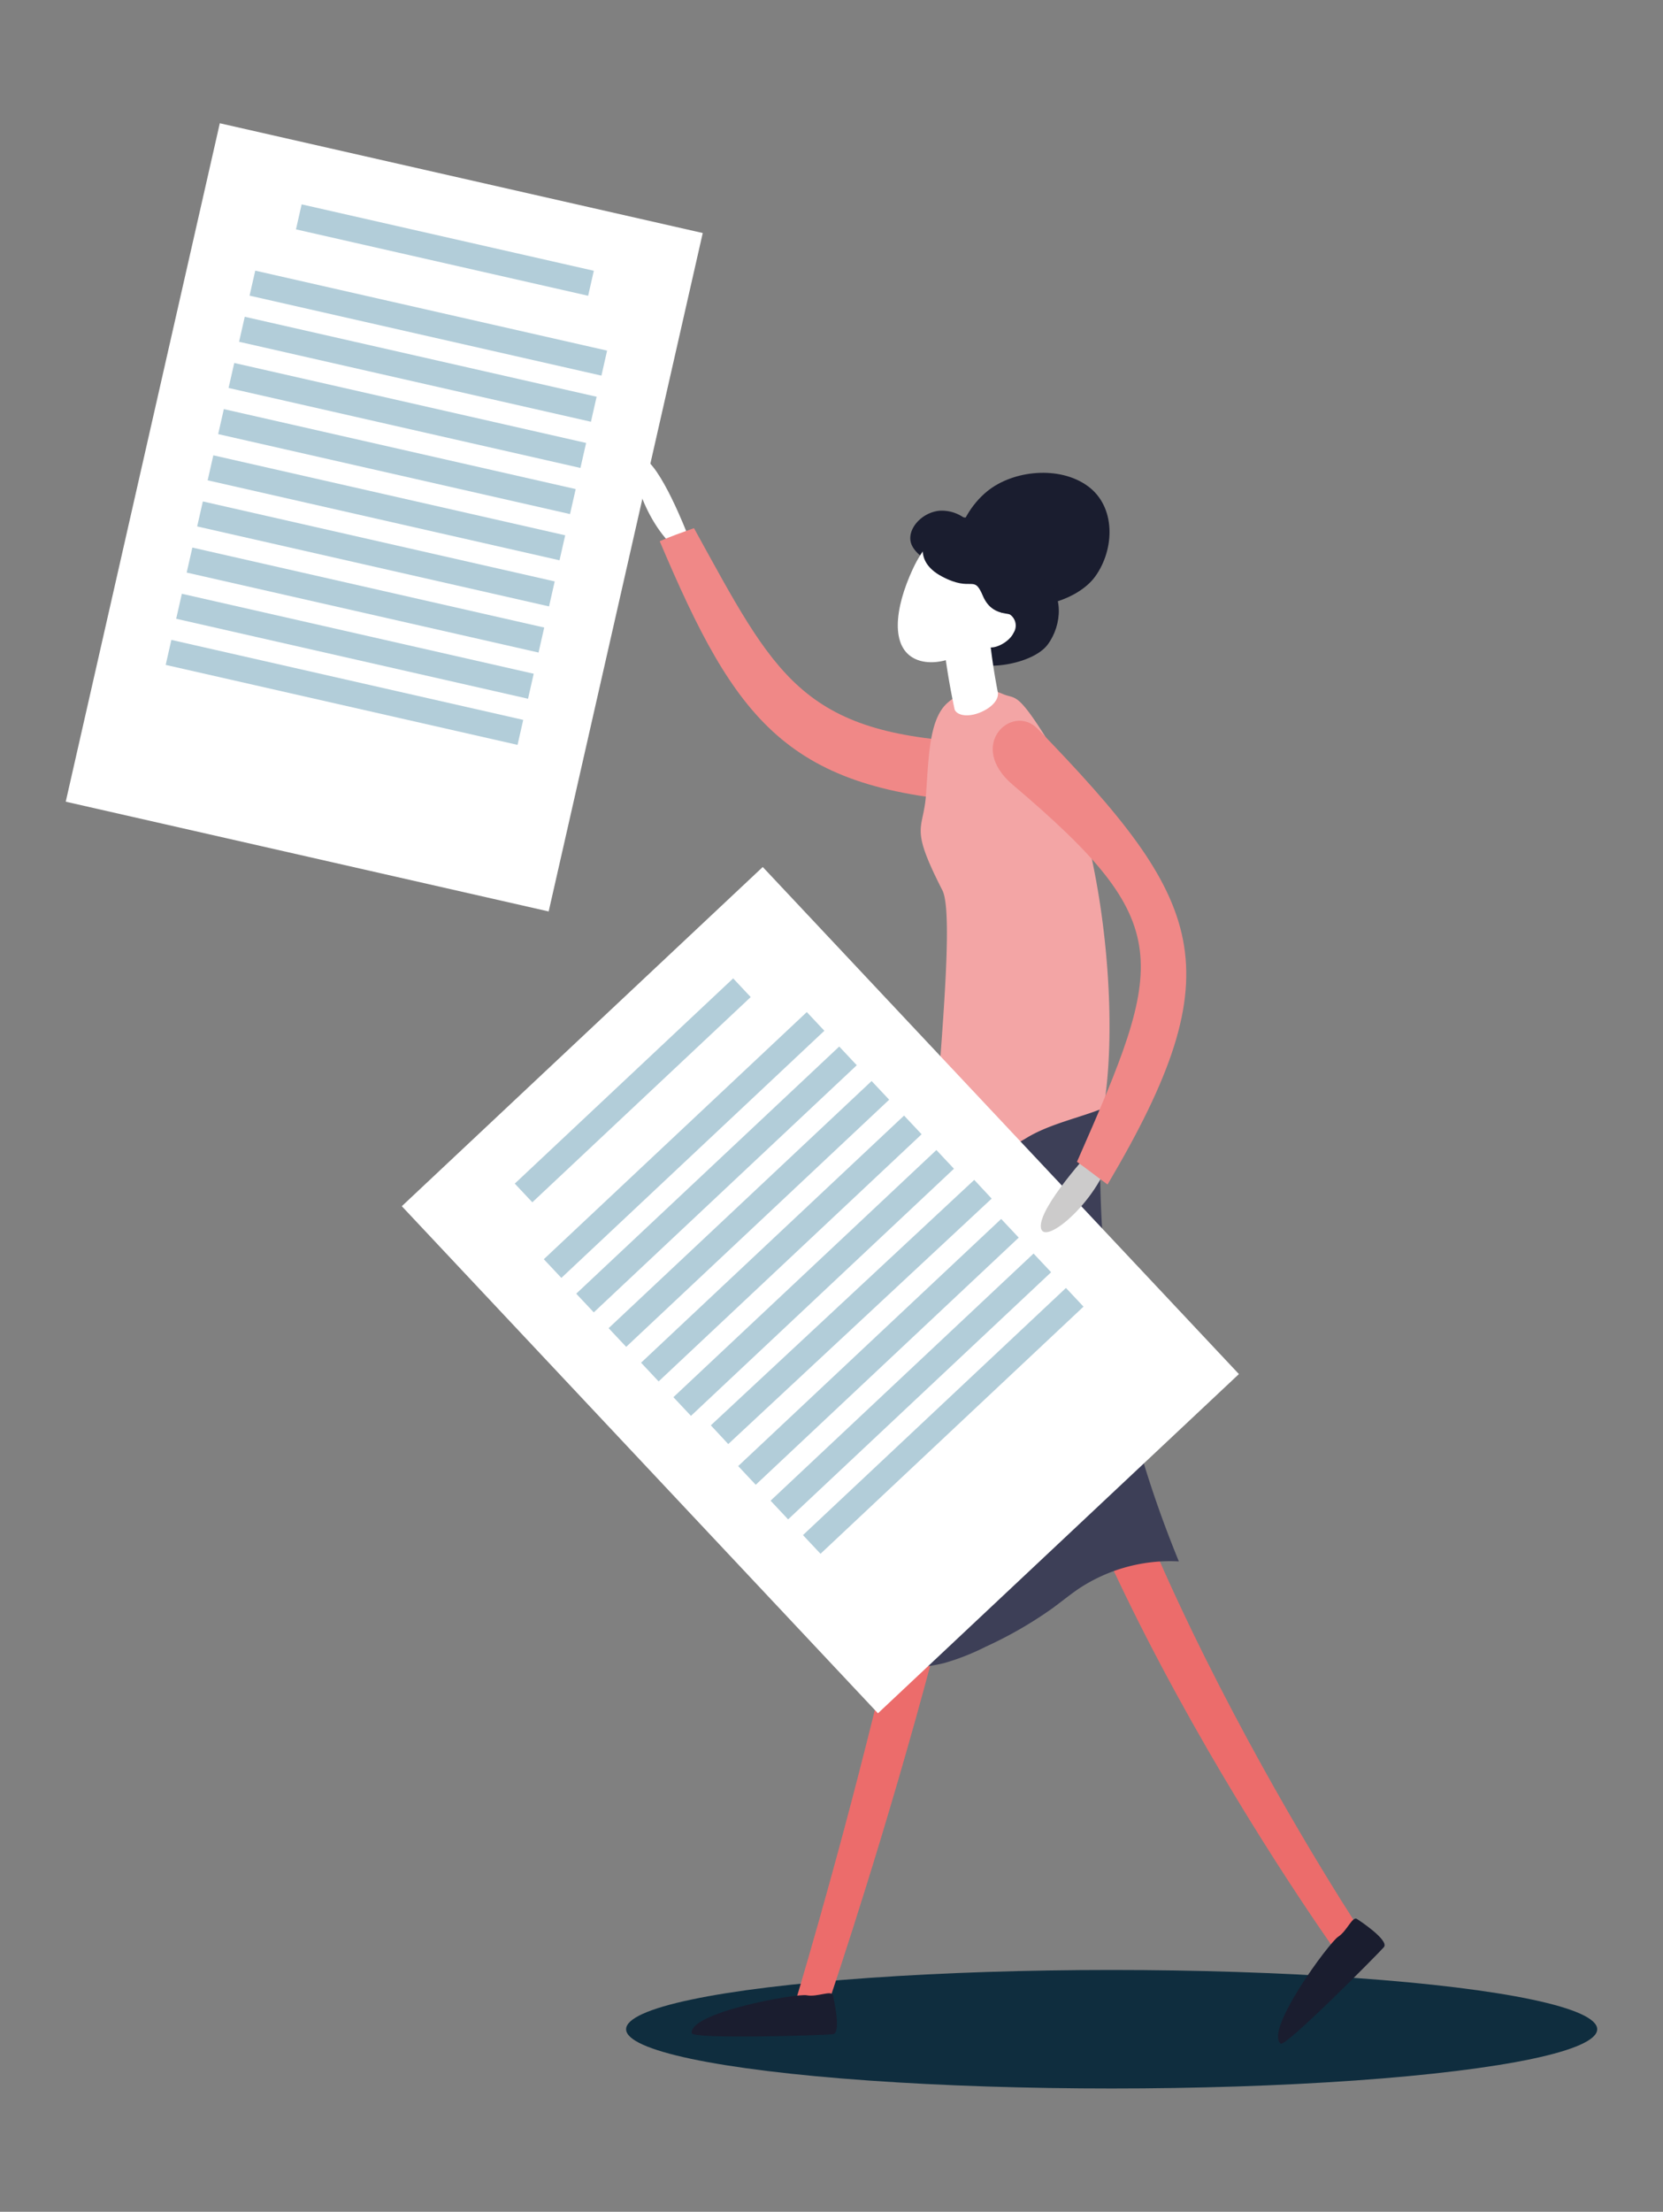
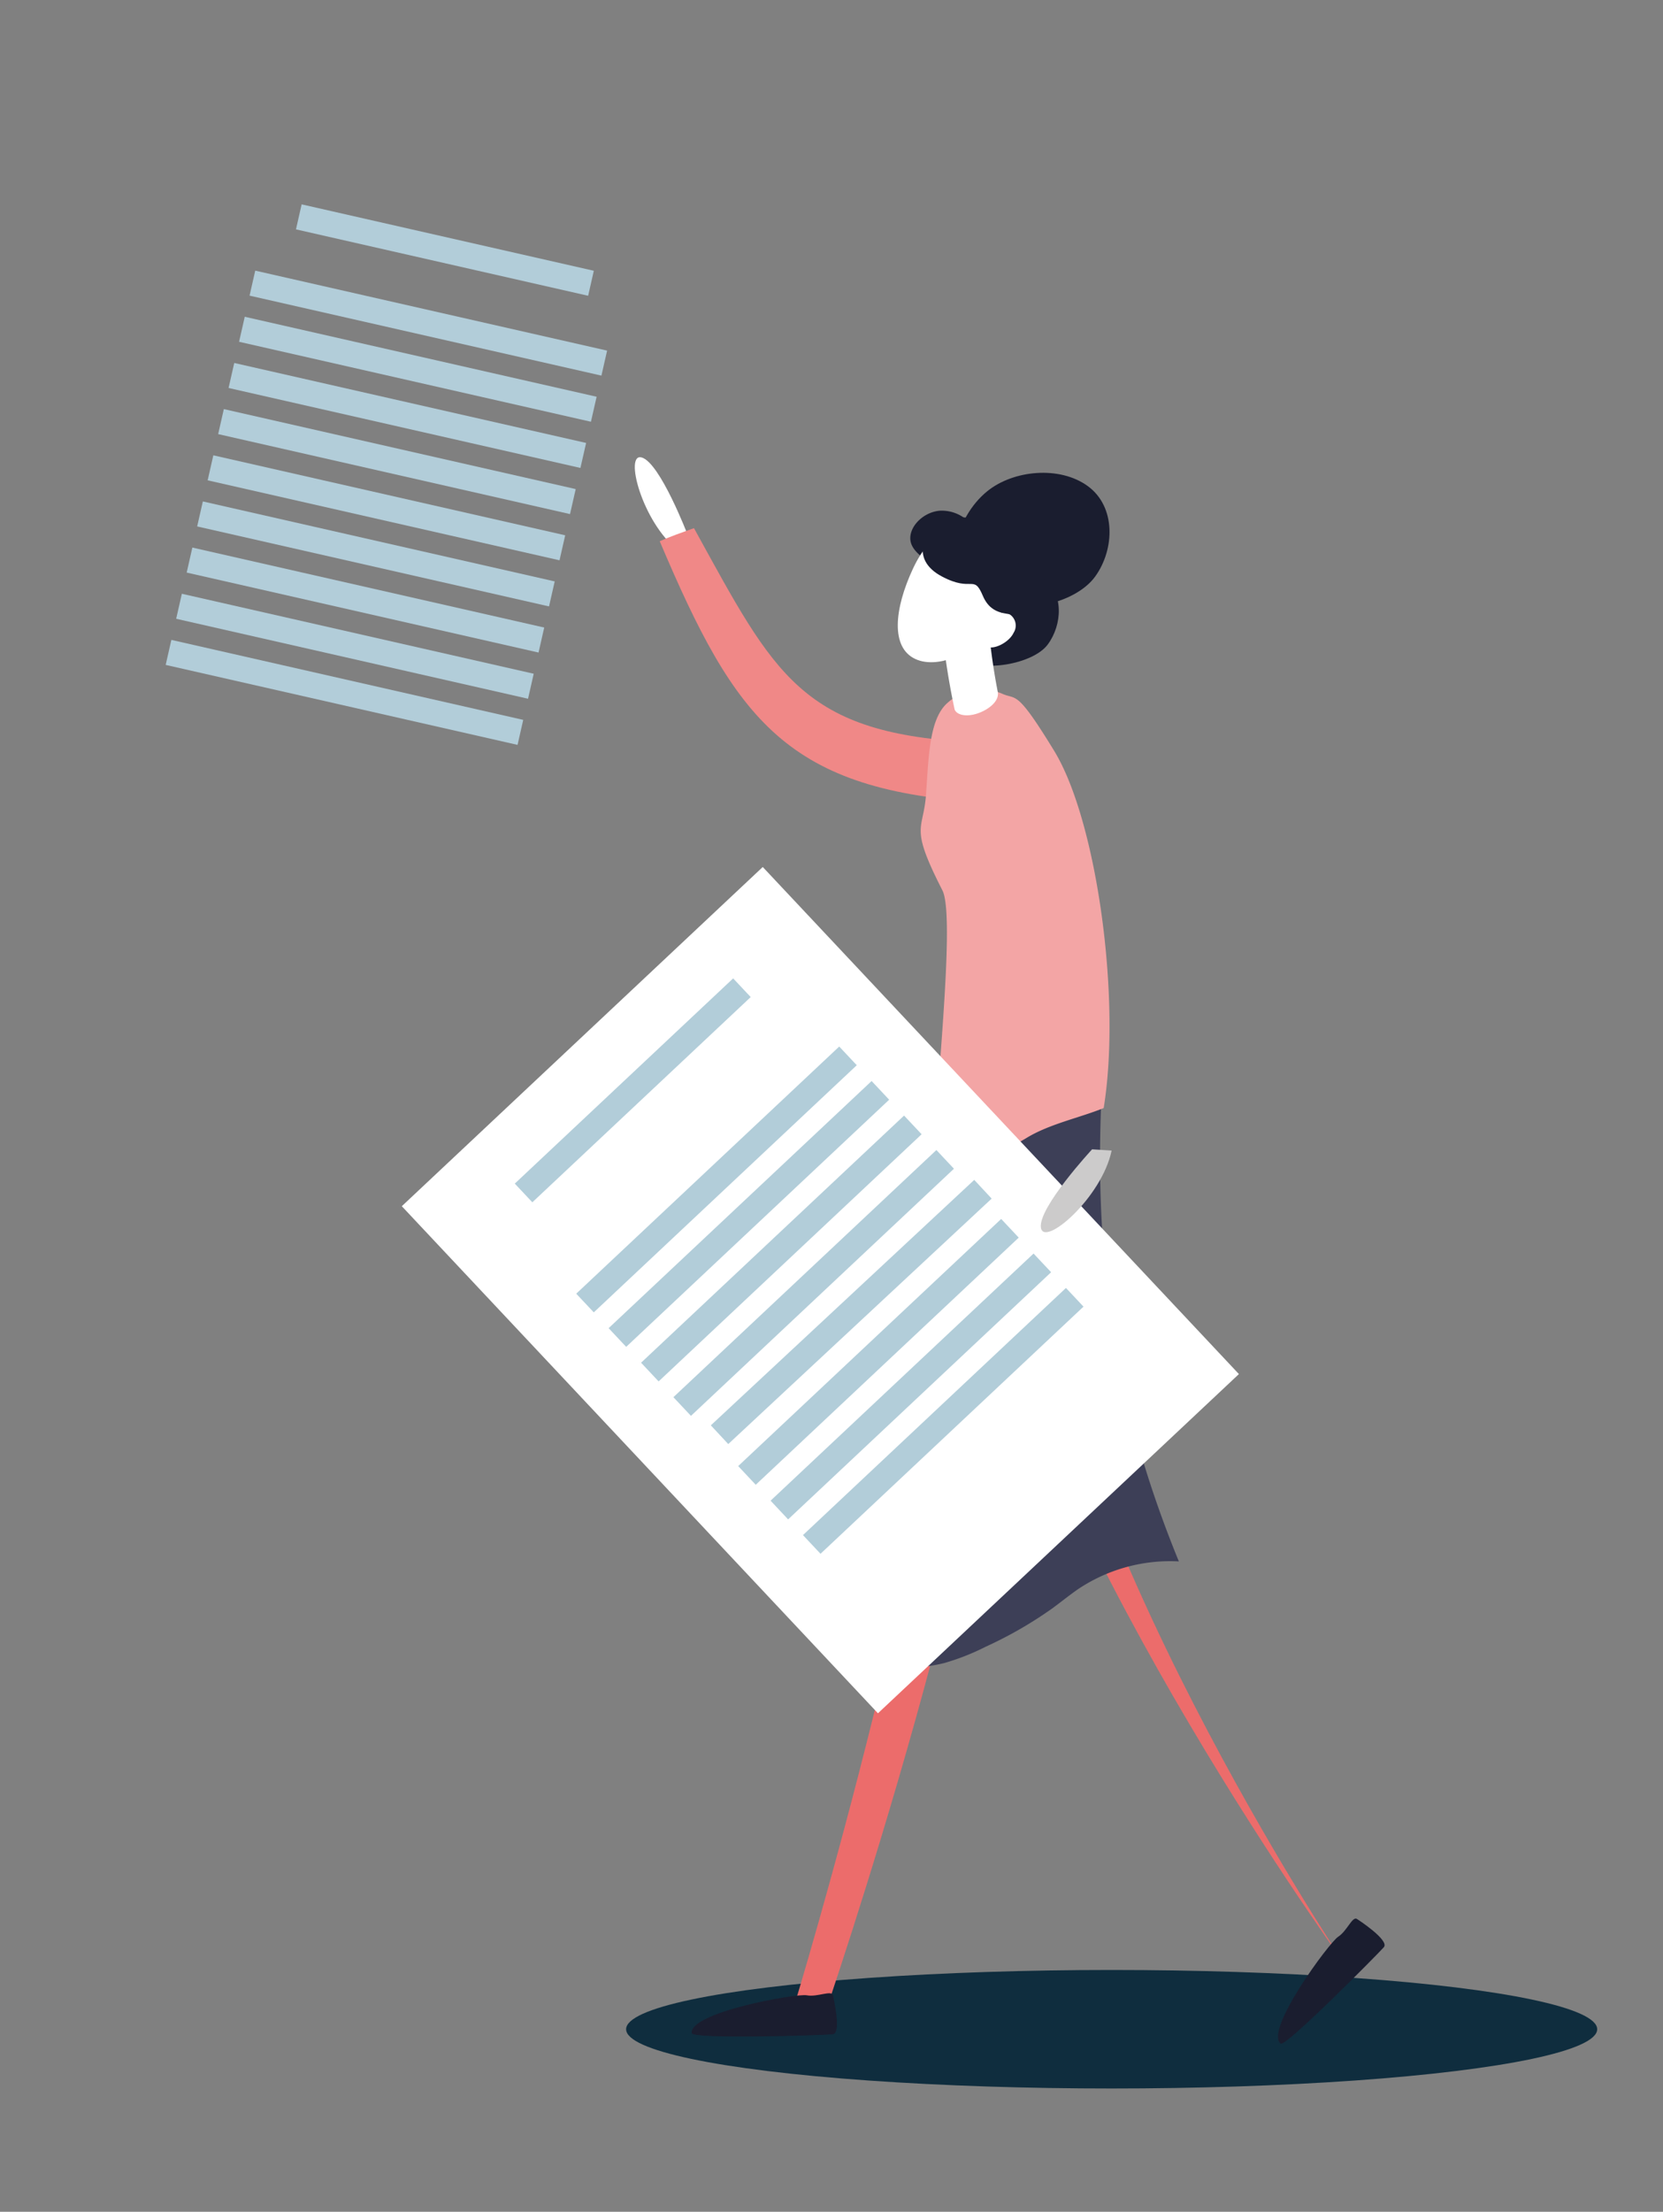
<svg xmlns="http://www.w3.org/2000/svg" id="Calque_1" data-name="Calque 1" viewBox="0 0 202.42 269.11">
  <rect x="0" y="0" width="202.42" height="269.11" fill="#808080" stroke="none" />
  <defs>
    <style>.cls-1{fill:#0f2d3e;}.cls-2{fill:#ec6c6b;}.cls-3{fill:#1a1d2f;}.cls-4{fill:#fff;}.cls-5{fill:#f08887;}.cls-6{fill:#3d3f57;}.cls-7{fill:#f3a5a5;}.cls-8{fill:#b2cdd9;}.cls-9{fill:#cccbcb;}</style>
  </defs>
  <ellipse class="cls-1" cx="135.31" cy="246.9" rx="59.1" ry="7.21" />
-   <path class="cls-2" d="M163.42,238.58l3.11-2.25c-.38-.52-35.23-52.81-37.83-89.26l-6.45.27C124.93,184.88,161.85,236.41,163.42,238.58Z" />
+   <path class="cls-2" d="M163.42,238.58c-.38-.52-35.23-52.81-37.83-89.26l-6.45.27C124.93,184.88,161.85,236.41,163.42,238.58Z" />
  <path class="cls-2" d="M100.24,245.51c.19-.63,21.83-63.19,23.31-98.23l-6.41-.16c-1.45,34.54-20.38,96.64-20.57,97.26Z" />
  <path class="cls-3" d="M165.18,233.49s4,2.58,3.26,3.43-12,12.21-12.56,11.73c-2-1.61,5.9-12.29,7-13S164.61,233.1,165.18,233.49Z" />
  <path class="cls-4" d="M83.67,65s-3.31-8.63-5.53-9.33,0,7.86,4.4,11.31Z" />
  <path class="cls-5" d="M84.47,64.26c-1.42.51-2.83,1-4.17,1.59,9.27,21.87,15.48,30.46,39.87,31.8,3.73.21,4-1.25,3.53-4.09h0c-.46-2.83-1.59-3.09-4.85-3.24C97.51,89.37,94.31,82.11,84.47,64.26Z" />
  <path class="cls-6" d="M131.32,193.29c-1.12.76-2.17,1.63-3.27,2.43a49.42,49.42,0,0,1-8.05,4.63,28.63,28.63,0,0,1-5.08,2,20.48,20.48,0,0,1-8.25.3c3.67-24.78,1.79-47.43,9.79-71l2.36.89c0-.9,0-1.8,0-2.71,5.12.58,10.23,1.16,15.34,1.84-1.3,23.4,2.28,41.07,9.33,58.31A20.14,20.14,0,0,0,131.32,193.29Z" />
  <path class="cls-3" d="M114.38,62.14a4.69,4.69,0,0,1,4.52,2.75c.63,1.74-.68,3.55-2.32,4.15s-5-1.11-5.65-2.84S112.16,62.33,114.38,62.14Z" />
  <path class="cls-3" d="M120.18,59.76c3.16-2.56,8.78-3.12,12.22-.62s3.3,7.68.91,11-9.63,5.29-15,1.92C114.64,69.79,116.16,63,120.18,59.76Z" />
  <path class="cls-3" d="M118.19,71.08c2.33-1.93,6.41-2.44,8.86-.66s2.26,5.6.48,8S119.44,81.9,117,80.12,115.22,73.52,118.19,71.08Z" />
  <path class="cls-4" d="M122,74.28c-2.3,4.92-7.58,7.3-10.59,5.9s-2.58-6.07-.28-11,5.9-6.28,8.9-4.87S124.25,69.37,122,74.28Z" />
  <path class="cls-4" d="M123.37,77c-.53,1.14-2.35,2.07-3.18,1.69s-.6-1.41-.07-2.56,1.71-1.9,2.54-1.51A1.63,1.63,0,0,1,123.37,77Z" />
  <path class="cls-3" d="M124.13,71.49s.43-3.63-1.5-5.92-6.77-4.31-9.83-.44c0,0-1.92,3,1.83,5s3.86-.33,5,2.36,3.47,1.9,3.66,2.49Z" />
  <path class="cls-7" d="M113.72,142c4.29.14,7.63-1.38,11.27-3.57,2.8-1.69,6.4-2.42,9.35-3.61,2.16-13.3-.83-34.9-6-43.42-4.57-7.48-4.58-6.25-6.23-6.94a6.27,6.27,0,0,0-6.78,1.06l-.11.1c-2.11,2-2.18,6.44-2.5,11s-2.08,3.75,2,11.73C116.41,111.83,113.58,135.2,113.72,142Z" />
  <path class="cls-4" d="M120.23,75l-5.67.5a90.25,90.25,0,0,0,1.64,10.84c.36.8,1.82.93,3.26.28s2.12-1.59,2-2.37h0A76.43,76.43,0,0,1,120.23,75Z" />
  <path class="cls-3" d="M101.38,242.77s1.11,4.61,0,4.74-17.09.62-17.18-.13c-.32-2.53,12.74-4.86,14-4.61S101.23,242.11,101.38,242.77Z" />
  <rect class="cls-4" x="69.72" y="114.66" width="60.28" height="84.65" transform="translate(280.12 203.02) rotate(136.79)" />
  <rect class="cls-8" x="58.79" y="131.12" width="36.47" height="3.12" transform="translate(224 176.63) rotate(136.79)" />
-   <rect class="cls-8" x="61.3" y="137.76" width="43.92" height="3.12" transform="translate(239.34 183.85) rotate(136.79)" />
  <rect class="cls-8" x="65.25" y="141.96" width="43.92" height="3.12" transform="translate(249.04 188.4) rotate(136.79)" />
  <rect class="cls-8" x="69.19" y="146.16" width="43.92" height="3.12" transform="translate(258.73 192.96) rotate(136.79)" />
  <rect class="cls-8" x="73.13" y="150.35" width="43.92" height="3.12" transform="translate(268.42 197.52) rotate(136.79)" />
  <rect class="cls-8" x="77.08" y="154.55" width="43.92" height="3.12" transform="translate(278.11 202.07) rotate(136.79)" />
  <rect class="cls-8" x="81.02" y="158.75" width="43.92" height="3.12" transform="matrix(-0.73, 0.68, -0.68, -0.73, 287.8, 206.63)" />
  <rect class="cls-8" x="84.96" y="162.95" width="43.92" height="3.12" transform="translate(297.49 211.18) rotate(136.79)" />
  <rect class="cls-8" x="88.91" y="167.14" width="43.92" height="3.12" transform="translate(307.18 215.74) rotate(136.79)" />
  <rect class="cls-8" x="92.85" y="171.34" width="43.92" height="3.12" transform="translate(316.87 220.29) rotate(136.79)" />
  <path class="cls-9" d="M132.93,139.84s-6.6,7.12-6.23,9.54,7.41-3.65,8.61-9.39Z" />
-   <path class="cls-5" d="M131.09,141.36c1.29.92,2.33,1.75,3.72,2.76,15.59-26.34,11.74-34.53-8.5-55.44-3.1-3.2-8.75,2-3,6.84C143.3,112.47,141.86,116.87,131.09,141.36Z" />
-   <rect class="cls-4" x="16.63" y="20.63" width="60.28" height="84.65" transform="translate(78.43 134.7) rotate(-167.2)" />
  <rect class="cls-8" x="35.93" y="28.87" width="36.47" height="3.12" transform="translate(100.23 72.1) rotate(-167.2)" />
  <rect class="cls-8" x="30.18" y="37.76" width="43.92" height="3.12" transform="translate(94.27 89.21) rotate(-167.2)" />
  <rect class="cls-8" x="28.9" y="43.38" width="43.92" height="3.12" transform="translate(90.5 100.02) rotate(-167.2)" />
  <rect class="cls-8" x="27.63" y="48.99" width="43.92" height="3.12" transform="translate(86.74 110.83) rotate(-167.2)" />
  <rect class="cls-8" x="26.35" y="54.61" width="43.92" height="3.12" transform="translate(82.98 121.64) rotate(-167.2)" />
  <rect class="cls-8" x="25.07" y="60.22" width="43.92" height="3.12" transform="translate(79.21 132.45) rotate(-167.2)" />
  <rect class="cls-8" x="23.8" y="65.84" width="43.92" height="3.12" transform="translate(75.45 143.26) rotate(-167.2)" />
  <rect class="cls-8" x="22.52" y="71.46" width="43.92" height="3.12" transform="translate(71.68 154.07) rotate(-167.2)" />
  <rect class="cls-8" x="21.25" y="77.07" width="43.92" height="3.12" transform="translate(67.92 164.88) rotate(-167.2)" />
  <rect class="cls-8" x="19.97" y="82.69" width="43.92" height="3.12" transform="translate(64.15 175.69) rotate(-167.2)" />
</svg>